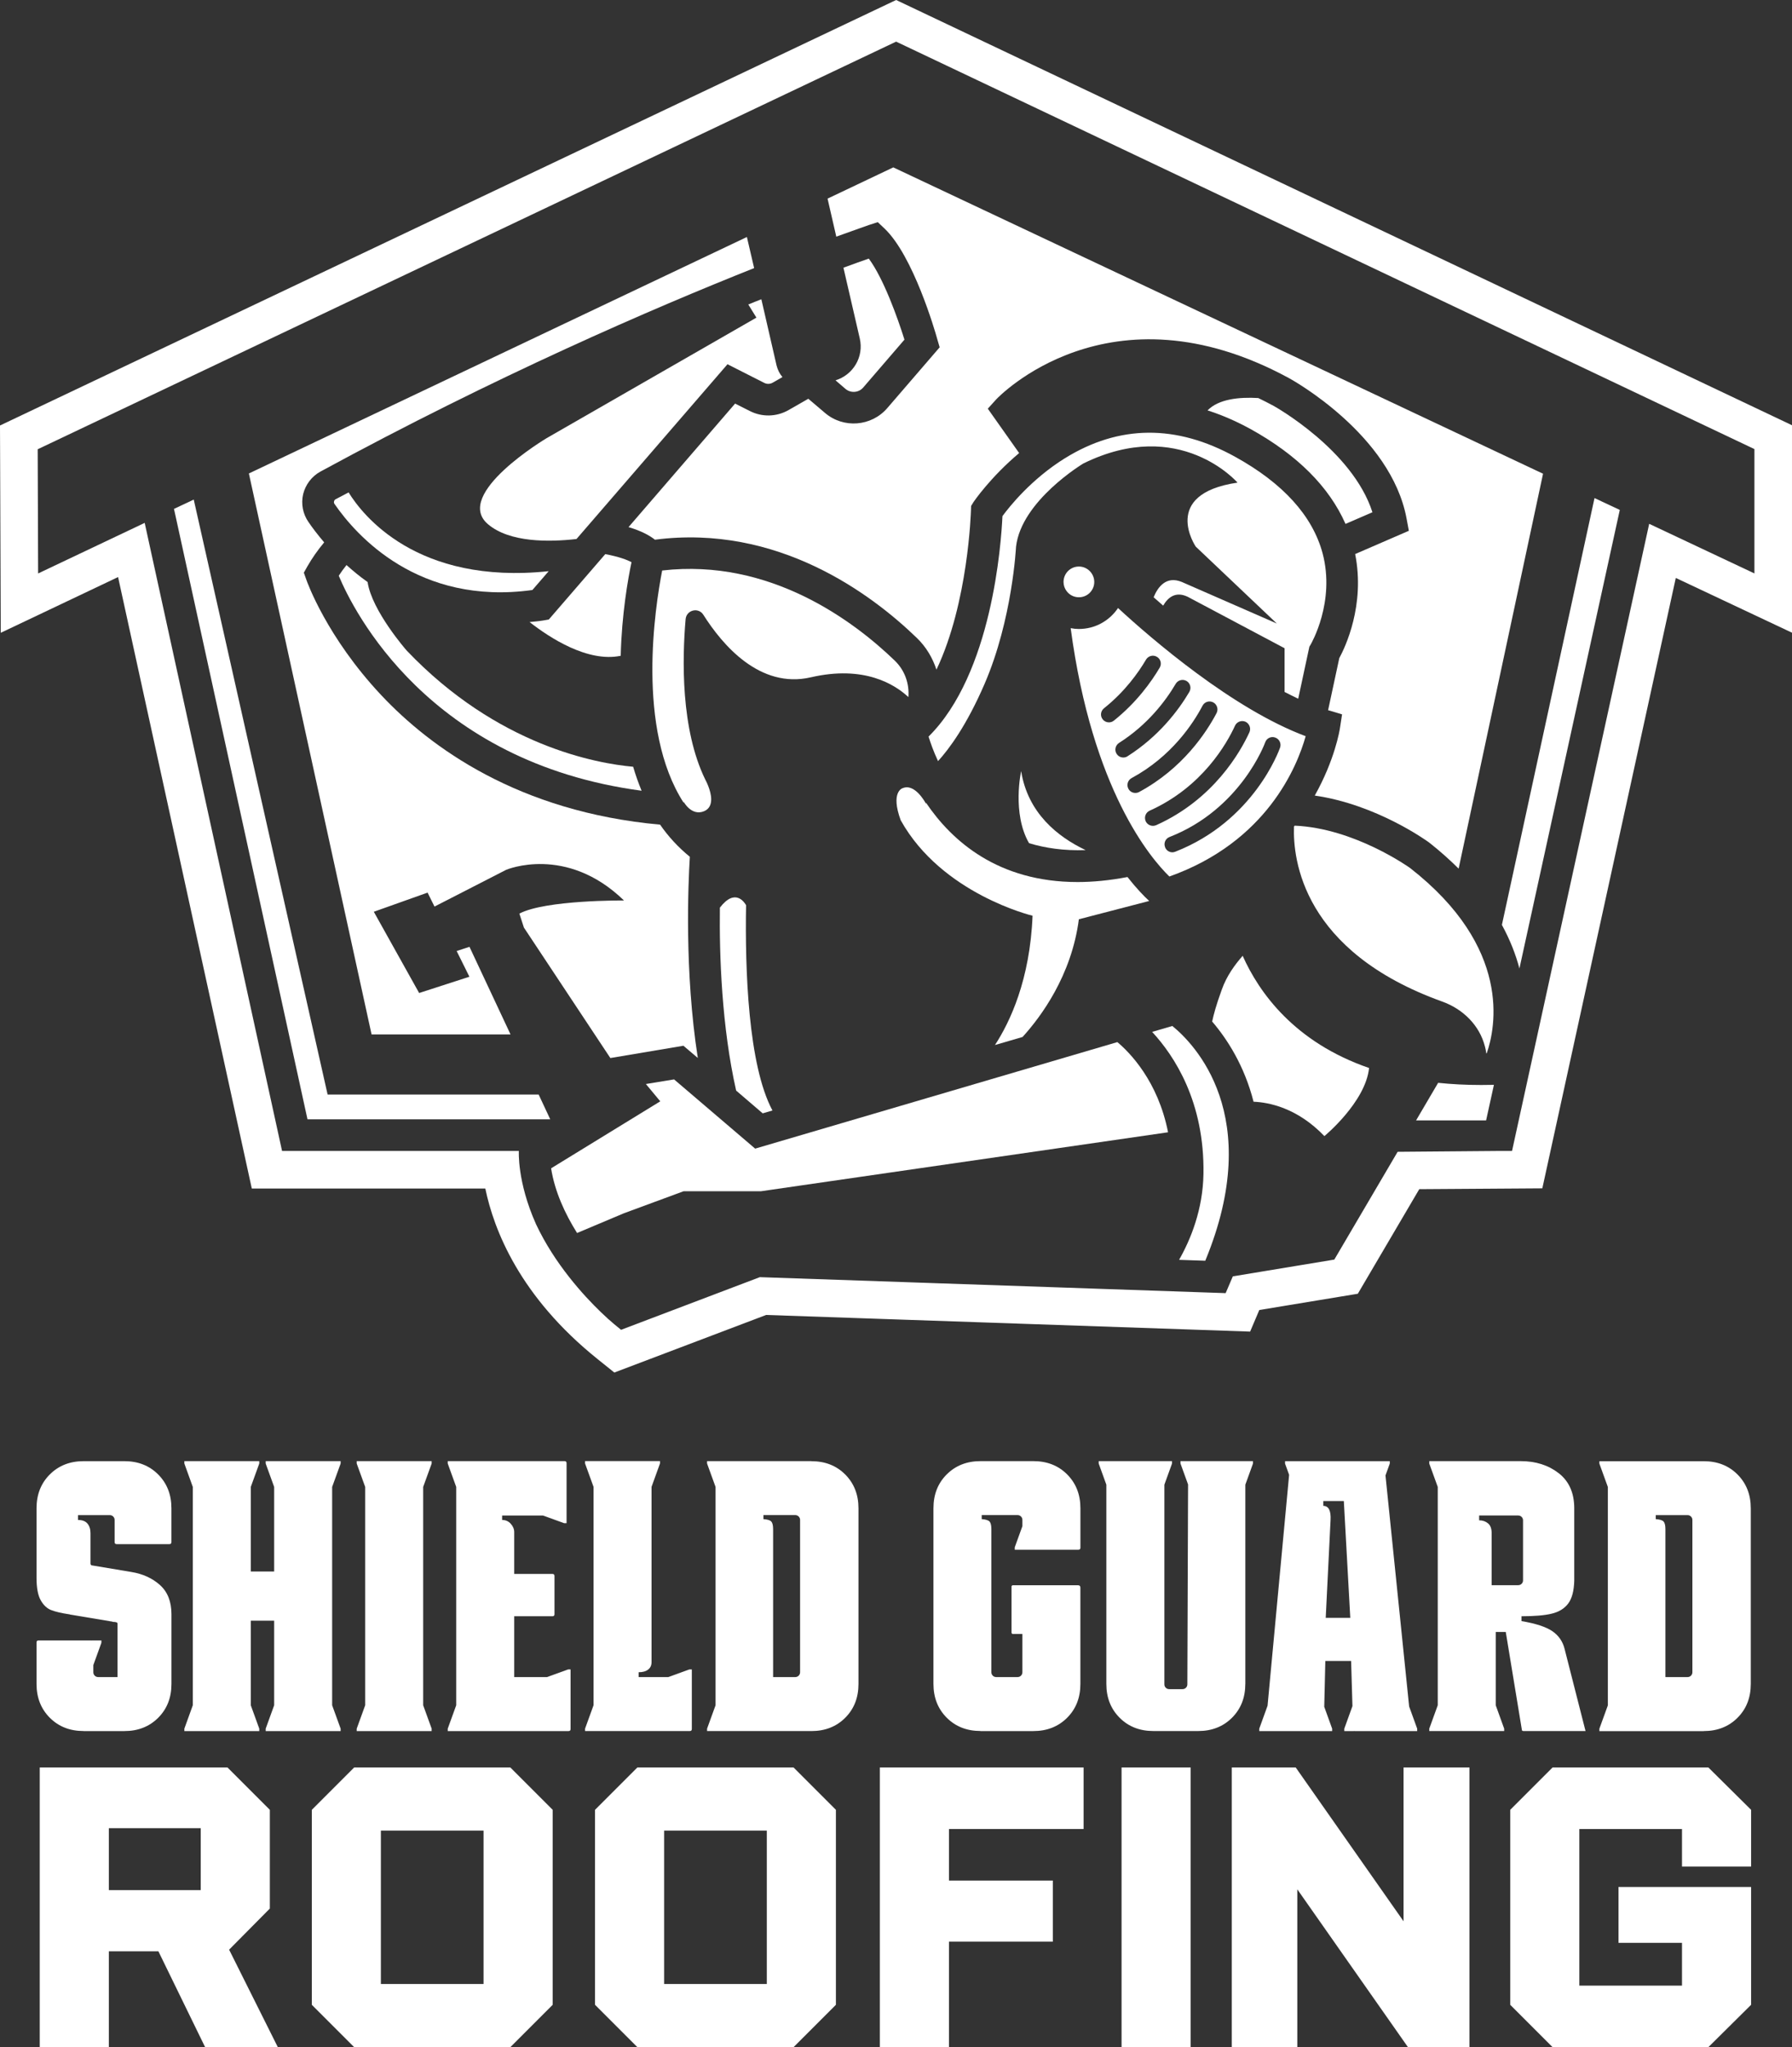
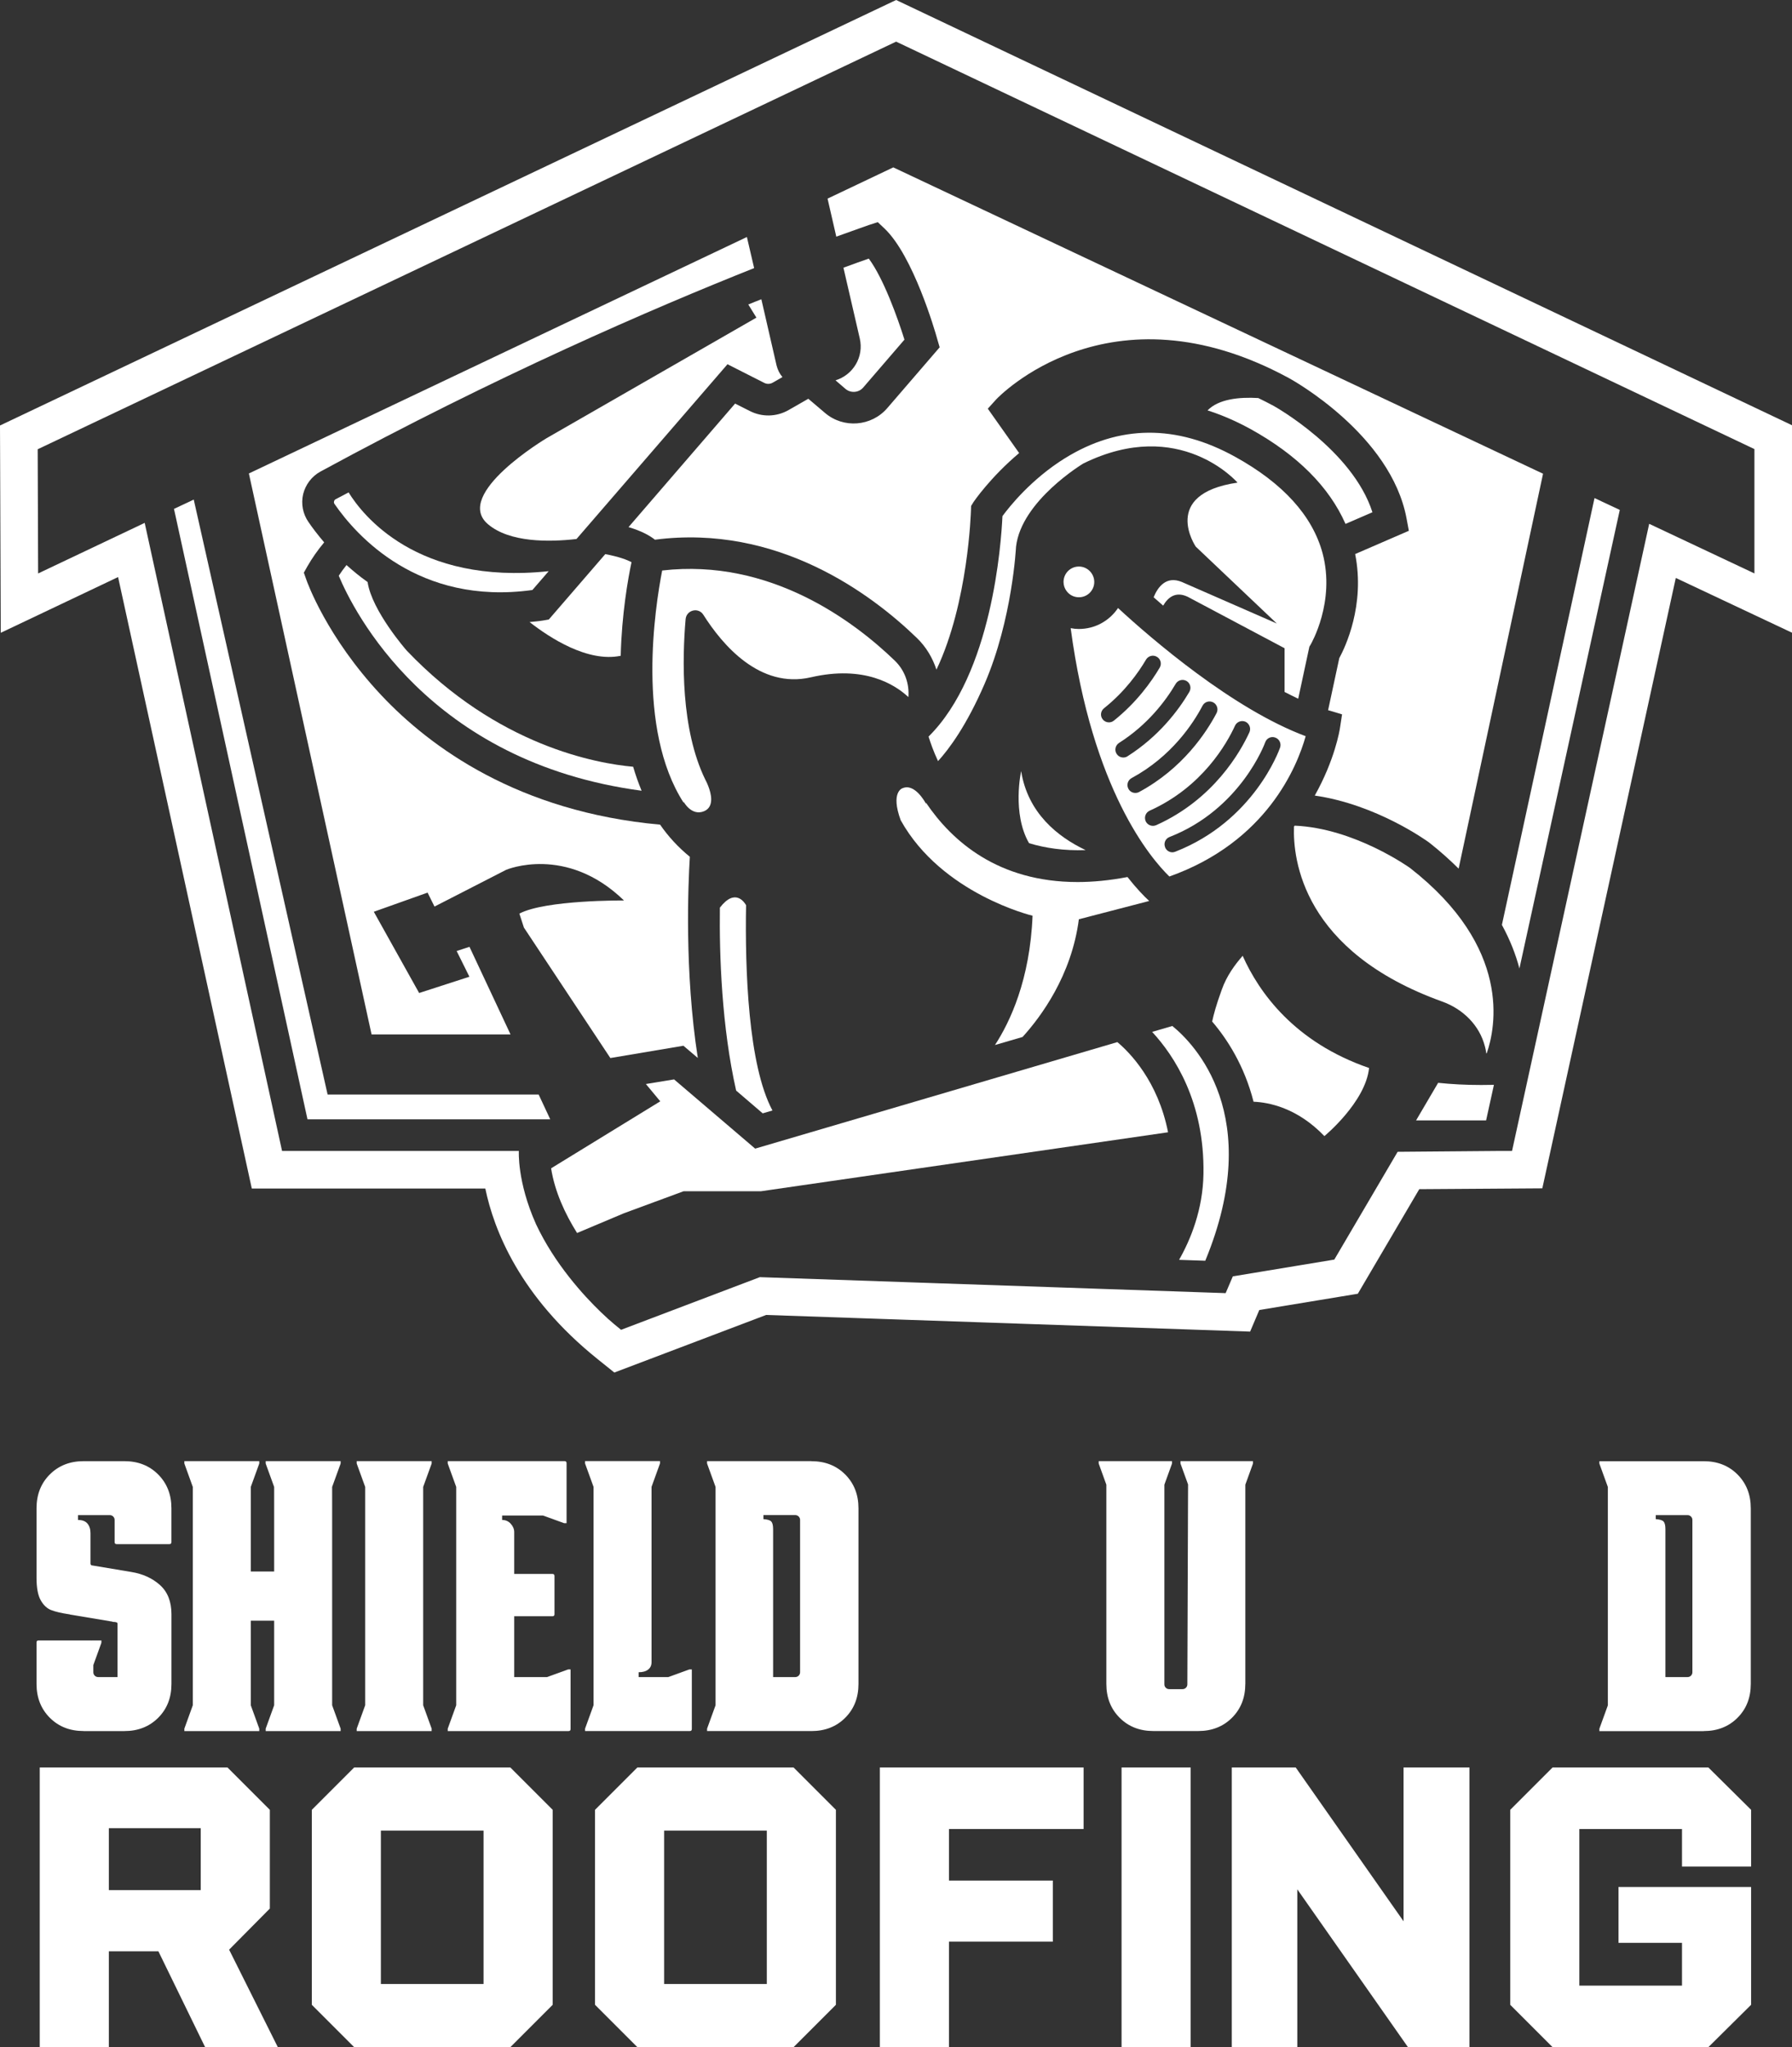
<svg xmlns="http://www.w3.org/2000/svg" id="Layer_1" viewBox="0 0 496.89 567.49">
  <rect x="0" y="0" width="496.89" height="567.49" fill="#333333" stroke="none" />
  <defs>
    <style>.cls-1{clip-path:url(#clippath);}.cls-2{fill:none;}.cls-2,.cls-3{stroke-width:0px;}.cls-3{fill:#fff;}</style>
    <clipPath id="clippath">
      <rect class="cls-2" x="0" y="0" width="496.89" height="567.49" />
    </clipPath>
  </defs>
  <g class="cls-1">
    <path class="cls-3" d="M23.2,479.87h11.28c3.8,0,6.92-1.23,9.38-3.68,2.46-2.46,3.68-5.58,3.68-9.38v-19.32c0-3.5-1.06-6.2-3.18-8.1-2.12-1.9-4.78-3.11-7.99-3.63l-10.72-1.79c-.37,0-.56-.19-.56-.56v-8.38c0-1.12-.28-2.01-.84-2.68-.56-.67-1.44-1-2.63-1v-1.34h8.82c.37,0,.69.13.95.39.26.26.39.58.39.95v6.14c0,.37.19.56.56.56h14.63c.37,0,.56-.19.56-.56v-9.38c0-3.8-1.23-6.92-3.68-9.38-2.46-2.46-5.58-3.68-9.38-3.68h-11.28c-3.8,0-6.92,1.23-9.38,3.68-2.46,2.46-3.68,5.58-3.68,9.38v19.32c0,2.76.39,4.82,1.17,6.2.78,1.38,1.77,2.29,2.96,2.73,1.19.45,2.79.82,4.8,1.12.15,0,.3.04.45.11l11.39,1.9h.17s.09.04.17.11c.45,0,.78.04,1.01.11.22.08.33.19.33.34v14.85h-5.36c-.37,0-.69-.13-.95-.39-.26-.26-.39-.58-.39-.95v-1.98l2.23-6.17v-.67h-2.68v.04s-.06-.04-.11-.04h-14.63c-.37,0-.56.19-.56.56v11.5c0,3.8,1.23,6.92,3.68,9.38,2.46,2.46,5.58,3.68,9.38,3.68Z" />
    <polygon class="cls-3" points="69.21 479.87 71.89 479.87 71.89 479.2 69.54 472.72 69.54 449.27 76.02 449.27 76.02 472.72 73.67 479.2 73.67 479.87 76.36 479.87 91.77 479.87 94.45 479.87 94.45 479.2 92.1 472.72 92.1 412.19 94.45 405.71 94.45 405.04 91.77 405.04 76.36 405.04 73.67 405.04 73.67 405.71 76.02 412.19 76.02 435.64 69.54 435.64 69.54 412.19 71.89 405.71 71.89 405.04 69.21 405.04 53.8 405.04 51.12 405.04 51.12 405.71 53.46 412.19 53.46 472.72 51.12 479.2 51.12 479.87 53.8 479.87 69.21 479.87" />
    <polygon class="cls-3" points="117.01 479.87 119.69 479.87 119.69 479.2 117.34 472.72 117.34 412.19 119.69 405.71 119.69 405.04 117.01 405.04 101.6 405.04 98.91 405.04 98.91 405.71 101.26 412.19 101.26 472.72 98.91 479.2 98.91 479.87 101.6 479.87 117.01 479.87" />
    <path class="cls-3" d="M151.68,464.9h-9.1v-16.86h10.61c.37,0,.56-.18.56-.56v-10.61c0-.37-.19-.56-.56-.56h-10.61v-11.61c0-.82-.32-1.58-.95-2.29-.63-.71-1.43-1.06-2.4-1.06v-1.23h11.34l5.86,2.12h.67v-16.64c0-.37-.19-.56-.56-.56h-32.39v.67l2.35,6.48v60.53l-2.35,6.48v.67h33.5c.37,0,.56-.18.56-.56v-16.53h-.67l-5.86,2.12Z" />
    <path class="cls-3" d="M191.83,479.31v-16.53h-.67l-5.86,2.12h-8.21v-1.34c1.12,0,1.99-.24,2.62-.73.63-.48.95-1.17.95-2.07v-48.58l2.34-6.48v-.67h-20.77v.67l2.35,6.48v60.53l-2.35,6.48v.67h29.04c.37,0,.56-.18.56-.56Z" />
    <path class="cls-3" d="M224.98,405.04h-28.92v.67l2.35,6.48v60.53l-2.35,6.48v.67h28.92c3.8,0,6.93-1.23,9.38-3.68,2.46-2.46,3.68-5.58,3.68-9.38v-48.69c0-3.8-1.23-6.92-3.68-9.38-2.46-2.46-5.58-3.68-9.38-3.68ZM221.85,463.56c0,.37-.13.69-.39.95-.26.26-.58.39-.95.39h-6.14v-40.99c0-1.04-.17-1.75-.5-2.12-.33-.37-1.06-.59-2.18-.67v-1.12h8.82c.37,0,.69.13.95.39.26.26.39.58.39.95v42.21Z" />
-     <path class="cls-3" d="M271.88,479.87h14.63c3.8,0,6.92-1.23,9.38-3.68,2.46-2.46,3.68-5.58,3.68-9.38v-26.69c0-.45-.22-.67-.67-.67h-18.09c-.08,0-.15.04-.22.11-.08.07-.11.15-.11.22v12.84c0,.08.04.15.11.22.07.08.15.11.22.11h2.68v10.61c0,.37-.13.69-.39.95-.26.26-.58.39-.95.39h-5.92c-.37,0-.69-.13-.95-.39-.26-.26-.39-.58-.39-.95v-39.65c0-1.04-.17-1.75-.5-2.12-.34-.37-1.06-.59-2.18-.67v-1.12h9.94c.37,0,.69.13.95.39.26.26.39.58.39.95v1.73l-2.12,5.86v.67h17.65c.37,0,.56-.19.56-.56v-10.94c0-3.8-1.23-6.92-3.68-9.38-2.46-2.46-5.58-3.68-9.38-3.68h-14.63c-3.8,0-6.92,1.23-9.38,3.68-2.46,2.46-3.68,5.58-3.68,9.38v48.69c0,3.8,1.23,6.92,3.68,9.38,2.46,2.46,5.58,3.68,9.38,3.68Z" />
    <path class="cls-3" d="M345.31,466.8v-55.23l2.12-5.86v-.67h-20.1v.67l2.1,5.8-.2,55.4c0,.37-.13.69-.39.95s-.58.39-.95.39h-3.69c-.37,0-.69-.13-.95-.39-.26-.26-.39-.58-.39-.95v-55.34l2.12-5.86v-.67h-20.33v.67l2.12,5.86v55.23c0,3.8,1.23,6.92,3.68,9.38,2.46,2.46,5.58,3.68,9.38,3.68h12.4c3.8,0,6.93-1.23,9.38-3.68,2.46-2.46,3.69-5.58,3.69-9.38Z" />
-     <path class="cls-3" d="M351.85,479.87h17.53v-.67l-2.19-6.06.3-12.7h7.15l.37,12.51-2.26,6.25v.67h2.68v-.06s.07.06.11.06h17.42v-.67l-2.23-6.15-6.56-64.04,1.19-3.29v-.67h-29.04v.67l1.13,3.12-5.98,64.01-2.3,6.35v.67h2.68ZM366.93,416.1h5.69l1.79,32.39h-6.81l1.34-27.14c.07-1.27-.06-2.23-.39-2.9-.34-.67-.88-1.01-1.62-1.01v-1.34Z" />
-     <path class="cls-3" d="M417.52,452.39l4.47,27.14c0,.22.15.33.45.33h17.2l-5.81-22.78c-.52-2.08-1.66-3.72-3.41-4.91-1.75-1.19-4.6-2.12-8.54-2.79v-1.34c3.65,0,6.46-.24,8.43-.73,1.97-.48,3.48-1.41,4.52-2.79,1.04-1.38,1.6-3.48,1.68-6.31v-20.1c0-4.24-1.43-7.48-4.3-9.72-2.87-2.23-6.39-3.35-10.55-3.35h-25.35v.67l2.35,6.48v60.53l-2.35,6.48v.67h20.77v-.67l-2.34-6.48v-20.33h2.79ZM413.61,439.44v-14.41c0-1.26-.33-2.18-1.01-2.74-.67-.56-1.49-.84-2.46-.84v-1.34h10.83c.37,0,.69.13.95.39.26.26.39.58.39.95v16.64c0,.37-.13.69-.39.95s-.58.39-.95.39h-7.37Z" />
    <path class="cls-3" d="M472.4,479.87c3.8,0,6.93-1.23,9.38-3.68,2.46-2.46,3.68-5.58,3.68-9.38v-48.69c0-3.8-1.23-6.92-3.68-9.38-2.46-2.46-5.58-3.68-9.38-3.68h-28.92v.67l2.35,6.48v60.53l-2.35,6.48v.67h28.92ZM459.11,420.01h8.82c.37,0,.69.13.95.39.26.26.39.58.39.95v42.21c0,.37-.13.69-.39.95-.26.26-.58.39-.95.39h-6.14v-40.99c0-1.04-.17-1.75-.5-2.12-.33-.37-1.06-.59-2.18-.67v-1.12Z" />
    <path class="cls-3" d="M74.82,529.06v-27.36l-11.74-11.74H11.02v77.54h19.16v-26.58h13.74l12.96,26.58h20.16l-13.51-27.03,11.3-11.41ZM55.66,523.96h-25.48v-17.17h25.48v17.17Z" />
    <path class="cls-3" d="M98.2,489.96l-11.74,11.74v54.05l11.74,11.74h43.31l11.74-11.74v-54.05l-11.74-11.74h-43.31ZM134.08,549.99h-28.47v-42.53h28.47v42.53Z" />
    <path class="cls-3" d="M176.73,489.96l-11.74,11.74v54.05l11.74,11.74h43.31l11.74-11.74v-54.05l-11.74-11.74h-43.31ZM212.62,549.99h-28.47v-42.53h28.47v42.53Z" />
    <polygon class="cls-3" points="243.97 567.49 263.13 567.49 263.13 538.25 291.93 538.25 291.93 521.31 263.13 521.31 263.13 507.02 300.46 507.02 300.46 489.96 243.97 489.96 243.97 567.49" />
    <rect class="cls-3" x="310.99" y="489.96" width="19.16" height="77.54" />
    <polygon class="cls-3" points="389.18 532.6 359.28 489.96 341.55 489.96 341.55 567.49 359.72 567.49 359.72 523.74 390.4 567.49 407.46 567.49 407.46 489.96 389.18 489.96 389.18 532.6" />
    <polygon class="cls-3" points="485.55 517.43 485.55 501.7 473.7 489.96 430.5 489.96 418.76 501.7 418.76 555.75 430.5 567.49 473.7 567.49 485.55 555.75 485.55 523.08 448.78 523.08 448.78 538.58 466.39 538.58 466.39 550.44 437.92 550.44 437.92 507.02 466.39 507.02 466.39 517.43 485.55 517.43" />
    <path class="cls-3" d="M141.55,286.73l-11.37-24.26-3.56,1.16,3.54,7.13-13.94,4.51-12.57-22.52,14.91-5.31,1.92,3.87,19.87-10.19s16.61-7.07,32.67,8.5c0,0-21.75-.19-29.01,3.64l1.26,3.87,23.97,36.17,20.26-3.41,3.99,3.39c-3.74-24.03-2.67-48.22-2.21-55.77-3.2-2.61-5.96-5.6-8.25-8.91-39.29-3.56-63.71-21.4-77.36-35.94-15.12-16.11-20.55-31.41-20.76-32.05l-.66-1.86.99-1.76c1.28-2.23,2.83-4.47,4.65-6.64-1.8-2.11-3.27-4.03-4.36-5.65-1.57-2.25-2.09-5.07-1.47-7.73.66-2.65,2.38-4.92,4.78-6.24,48.59-26.43,92.31-45.29,120.27-56.41l-2.01-8.62-138.09,65.55,34.02,155.5h38.52Z" />
    <path class="cls-3" d="M177.9,219.19c-.89-2.15-1.68-4.38-2.34-6.64-9.97-.89-37.57-5.71-62.82-32.24,0,0-9.64-10.98-10.81-18.96-2.15-1.51-4.07-3.12-5.85-4.71-.79.99-1.49,1.94-2.15,2.96,4.01,9.57,24.79,51.72,83.98,59.6Z" />
    <path class="cls-3" d="M147.61,163.57l4.53-5.23c-36.66,3.87-51.7-15.7-55.48-21.84-1.2.64-2.4,1.26-3.64,1.92-.27.17-.37.39-.39.58-.06.17-.06.43.12.7,6,8.69,23.24,28.23,54.86,23.86Z" />
    <path class="cls-3" d="M209.74,88.05l-58.15,33.4s-26.08,15.53-16.29,23.86c6,5.11,16.94,4.98,24.55,4.11l41.87-48.45,10.15,5.15c.77.41,1.7.37,2.42-.06l2.67-1.53c-.77-.89-1.32-1.99-1.63-3.21l-4.22-18.36c-1.2.45-2.4.95-3.62,1.45l2.25,3.64Z" />
    <path class="cls-3" d="M283.15,213.74s-2.6,11.72,2.19,20c4.51,1.36,9.7,2.13,15.69,1.92-7.77-3.68-16.05-10.3-17.89-21.92Z" />
    <path class="cls-3" d="M295.31,127.01c-9.35,5.81-15.43,13.44-17.35,16.07-.35,7.61-2.87,43.67-20.49,61.11.52,1.65,1.34,4.05,2.63,6.8,3.1-3.39,7.94-9.93,12.9-21.4,7.75-17.93,8.73-38.05,8.73-38.05,1.49-12.78,18.67-23.06,18.67-23.06,26.78-13.17,42.74,5.31,42.74,5.31-21.49,3.14-11.58,17.74-11.58,17.74l22.48,21.32-26.34-11.52c-4.4-1.82-6.72,1.53-7.82,4.24.85.74,1.72,1.51,2.65,2.32,1.26-2.19,3.37-4.07,6.78-2.46l26.88,14.27v12.12c1.28.66,2.54,1.28,3.78,1.88l3.1-14.43.39-.66c.04-.1,6.89-11.75,3.25-25.31-2.81-10.34-10.96-19.33-24.19-26.65-16.36-9.06-32.24-8.91-47.21.37Z" />
    <path class="cls-3" d="M250.27,218.49s-3.43.99-.52,8.89c11.39,20.47,36.56,26.47,36.56,26.47-.72,17.8-6.27,29.47-10.42,35.84l7.65-2.23c5.07-5.58,13.57-16.98,15.61-32.63l19.5-5.07c-1.45-1.34-3.54-3.49-6.02-6.64-4.96.95-9.6,1.39-13.83,1.39-22.02,0-34.84-11.31-42.06-22.02l.04.35c-.29-.56-3.18-5.79-6.51-4.34Z" />
    <path class="cls-3" d="M299.16,165.57c2.36,0,4.26-1.9,4.26-4.24s-1.9-4.28-4.26-4.28-4.26,1.9-4.26,4.28c0,.93.31,1.8.83,2.5h.02v.02c.76,1.05,2.01,1.72,3.41,1.72Z" />
    <path class="cls-3" d="M373.09,145.23l7.46-3.23c-5.54-17.29-27.17-29.36-27.4-29.49-1.45-.79-2.87-1.49-4.26-2.17-5.31-.31-11,.27-14.06,3.43,3.85,1.22,7.82,2.92,11.93,5.17,13.03,7.22,21.8,16.05,26.32,26.28Z" />
    <path class="cls-3" d="M152.15,171.74l-1.57.27c-1.28.21-2.5.31-3.74.43,5.56,4.34,16.11,11.25,25.27,9.35.29-11.6,2.03-21.4,3-25.95-1.18-.62-3.41-1.51-7.28-2.23l-15.67,18.14Z" />
    <path class="cls-3" d="M411.75,290.1c.17.62.29,1.26.37,1.9h.12c2.48-7.11,7.05-29.3-21.24-51.37-.06-.04-15.34-11.04-32.01-11.75-.06.08-.15.17-.19.25-.33,9.18,2.44,34.62,41.09,48.51,5.73,2.05,10.36,6.56,11.85,12.45Z" />
    <path class="cls-3" d="M398.77,300.17l-6.12,10.42h19.42l2.17-9.86c-1.2.02-2.42.04-3.56.04-4.22,0-8.17-.21-11.91-.6Z" />
    <path class="cls-3" d="M229.47,55.07l2.42,10.53c5.67-2.05,8.85-3.14,9-3.21l2.5-.81,1.9,1.8c7.9,7.51,13.96,28.27,14.6,30.63l.66,2.27-14.54,16.87c-4.4,5.09-12.14,5.69-17.25,1.32l-4.63-3.93-5.48,3.14c-3.33,1.9-7.36,1.99-10.75.25l-4.07-2.05-29.55,34.24c3.54,1.05,5.85,2.32,7.32,3.49,34-4.4,60.01,15.03,72.62,27.23,2.6,2.5,4.38,5.56,5.44,8.79,8.85-18.57,9.55-43.8,9.57-44.13l.04-1.24.66-1.08c.12-.17,4.61-6.8,12.66-13.59l-8.69-12.3,2.38-2.63c.33-.33,31.16-32.94,81.08-5.87,1.16.62,28.33,15.76,32.65,38.92l.64,3.43-14.89,6.45c2.83,14.17-2.79,25.89-4.4,28.85l-3.1,14.43c.08.04.12.06.21.06l3.66,1.1-.58,3.78c-.1.7-1.45,8.87-6.99,18.73,17.12,2.46,31.08,12.55,31.76,13.05,3.04,2.4,5.71,4.8,8.13,7.2l23.41-109.47L247.69,46.4l-18.22,8.66Z" />
    <path class="cls-3" d="M421.31,268.47l27.83-127.11-7.01-3.29-25.68,118.32c2.32,4.26,3.87,8.31,4.86,12.08Z" />
    <path class="cls-3" d="M248.48,0L0,117.95l.21,57.47,32.53-15.45,37.08,169.5h64.75c2.36,11.44,9.55,29.98,31.14,47.29l4.63,3.72,42.1-15.96,134.2,4.61,2.54-5.98,27.32-4.51,17.04-28.99,34.12-.23,37.01-169.21,32.22,15.18v-57.51L248.48,0ZM486.47,158.96l-29.18-13.75-38.03,173.85h-4.16l-27.56.23-17.56,29.88-28.14,4.65-1.99,4.65-129.16-4.43-38.48,14.6-1.96-1.61s-.08-.06-.14-.12c-.1-.08-.21-.17-.35-.31-.21-.17-.5-.41-.83-.72-.19-.14-.39-.33-.6-.54-.52-.48-1.12-1.03-1.8-1.68-4.67-4.51-12.7-13.23-17.91-24.32-.02-.02-.04-.06-.04-.1-5.23-11.72-4.71-20.18-4.71-20.18h-65.66l-38.09-174.11-29.55,14.02-.12-34.43L248.48,11.54l237.99,112.95v34.47Z" />
    <path class="cls-3" d="M231.68,105.44l2.75,2.36c1.47,1.24,3.68,1.08,4.92-.37l11.44-13.28c-1.9-6.06-5.79-16.94-9.89-22.46-1.63.56-4.03,1.41-7.03,2.52l4.53,19.62c1.18,5.09-1.82,10.09-6.72,11.6Z" />
    <path class="cls-3" d="M324.24,242.98c26.99-9.59,35.44-30.48,37.8-38.9-20.2-7.53-42.74-26.96-52.03-35.53-2.34,3.49-6.31,5.81-10.86,5.81-.77,0-1.53-.08-2.27-.23,6,44.89,22.21,63.84,27.36,68.84ZM307.49,200.25c-.64,0-1.28-.27-1.72-.83-.77-.95-.6-2.32.35-3.08,5.79-4.61,9.53-9.88,11.66-13.5.62-1.03,1.96-1.39,3-.77,1.05.6,1.41,1.94.79,3-2.32,3.93-6.41,9.66-12.72,14.7-.41.33-.89.48-1.37.48ZM309.62,208.98c-.66-1.03-.35-2.38.68-3.04,7.98-5.07,12.95-11.7,15.7-16.38.62-1.03,1.94-1.39,3-.79,1.06.62,1.39,1.96.79,3.02-3,5.09-8.42,12.3-17.14,17.85-.35.25-.77.35-1.16.35-.74,0-1.45-.35-1.86-1.01ZM314.81,219.81c-.79,0-1.53-.41-1.92-1.14-.58-1.08-.19-2.4.89-2.98,11.08-5.98,17.08-15.14,19.66-20.06.56-1.08,1.88-1.49,2.96-.93,1.08.58,1.49,1.9.93,2.98-2.83,5.38-9.37,15.36-21.49,21.88-.33.17-.68.25-1.03.25ZM319.67,228.93c-.83,0-1.63-.48-1.99-1.28-.5-1.12,0-2.42,1.1-2.92,14.62-6.56,21.42-18.65,23.66-23.55.5-1.1,1.8-1.59,2.92-1.1,1.1.52,1.57,1.82,1.08,2.92-2.46,5.36-9.86,18.57-25.85,25.75-.29.12-.6.19-.91.19ZM323.06,234.85c-.46-1.12.1-2.4,1.24-2.83,19.77-7.73,26.45-26.03,26.51-26.22.39-1.16,1.65-1.76,2.79-1.34,1.14.39,1.74,1.65,1.34,2.79-.29.83-7.34,20.37-29.05,28.85-.27.1-.54.17-.81.17-.87,0-1.7-.54-2.03-1.41Z" />
    <polygon class="cls-3" points="90.84 303.42 53.72 138.49 48.24 141.07 48.68 143.06 85.26 310.28 152.57 310.28 149.36 303.42 90.84 303.42" />
    <path class="cls-3" d="M344.57,264.96c-2.15,2.46-4.43,5.52-5.81,9.43-1.53,4.2-2.25,6.89-2.65,8.79,4.18,4.88,8.93,12.24,11.48,22.23,4.24.17,12.12,1.68,19.64,9.53,0,0,11.41-9.41,12.39-18.88-20.7-7.13-30.5-20.91-35.05-31.1Z" />
    <path class="cls-3" d="M183.61,158.15c-1.96,10.05-7.26,43.9,5.96,64.39v-.27s2.17,4.05,5.65,2.61c1.49-.62,1.98-1.9,1.98-3.29,0-2.54-1.63-5.46-1.63-5.46-6.84-14-6.41-33.52-5.46-44.5.23-2.54,3.56-3.37,4.92-1.2,5.27,8.33,15.65,20.6,29.8,17.33,14.81-3.43,23.31,1.99,27.05,5.48.29-3.64-.95-7.36-3.74-10.07-11.35-10.96-34.62-28.47-64.52-25.02Z" />
    <path class="cls-3" d="M199.61,251.62c-.17,13.34.52,33.07,4.51,50.7l7.36,6.31,2.71-.79c-6.76-12.59-7.63-39.14-7.32-56.91-.41-.72-3-4.88-7.26.68Z" />
    <path class="cls-3" d="M325.05,284.42l-5.58,1.63c6.16,6.66,14.56,19.4,14.23,39.39-.17,9.88-3.54,18.14-6.76,23.8l7.26.25c16.67-40.32-3.18-60.26-9.14-65.08Z" />
    <path class="cls-3" d="M309.83,288.88l-100.44,29.53-22.48-19.19-7.82,1.28,3.99,4.8-30.27,18.57c1.03,6.51,3.87,12.61,7.2,17.93l13.01-5.48,16.54-6.1h21.48l112.84-16.34c-2.79-14.23-10.71-22.21-14.06-25Z" />
  </g>
</svg>